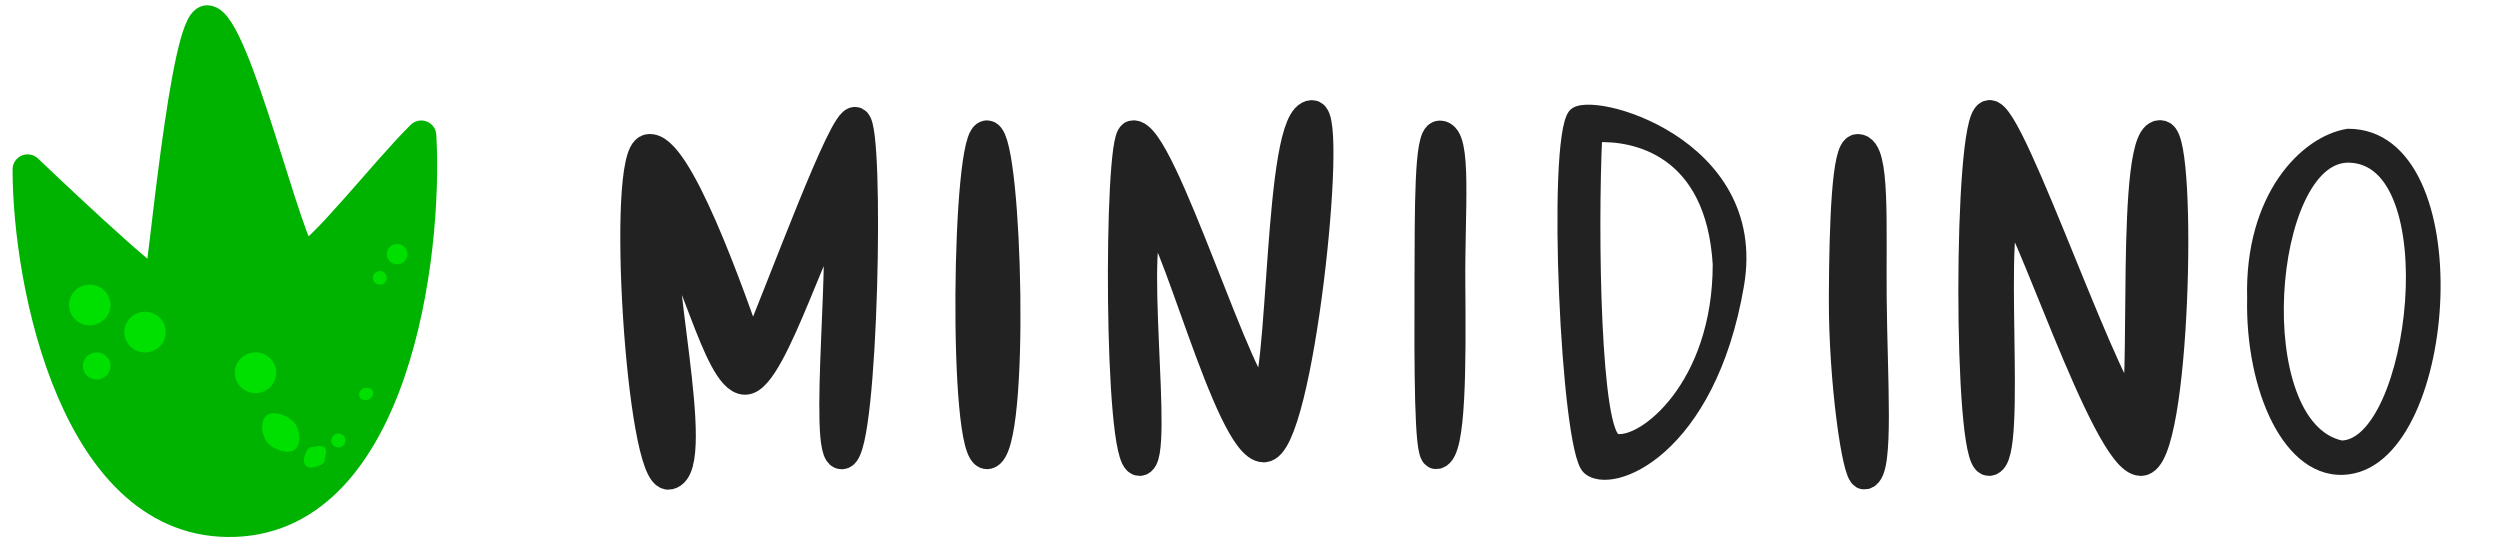
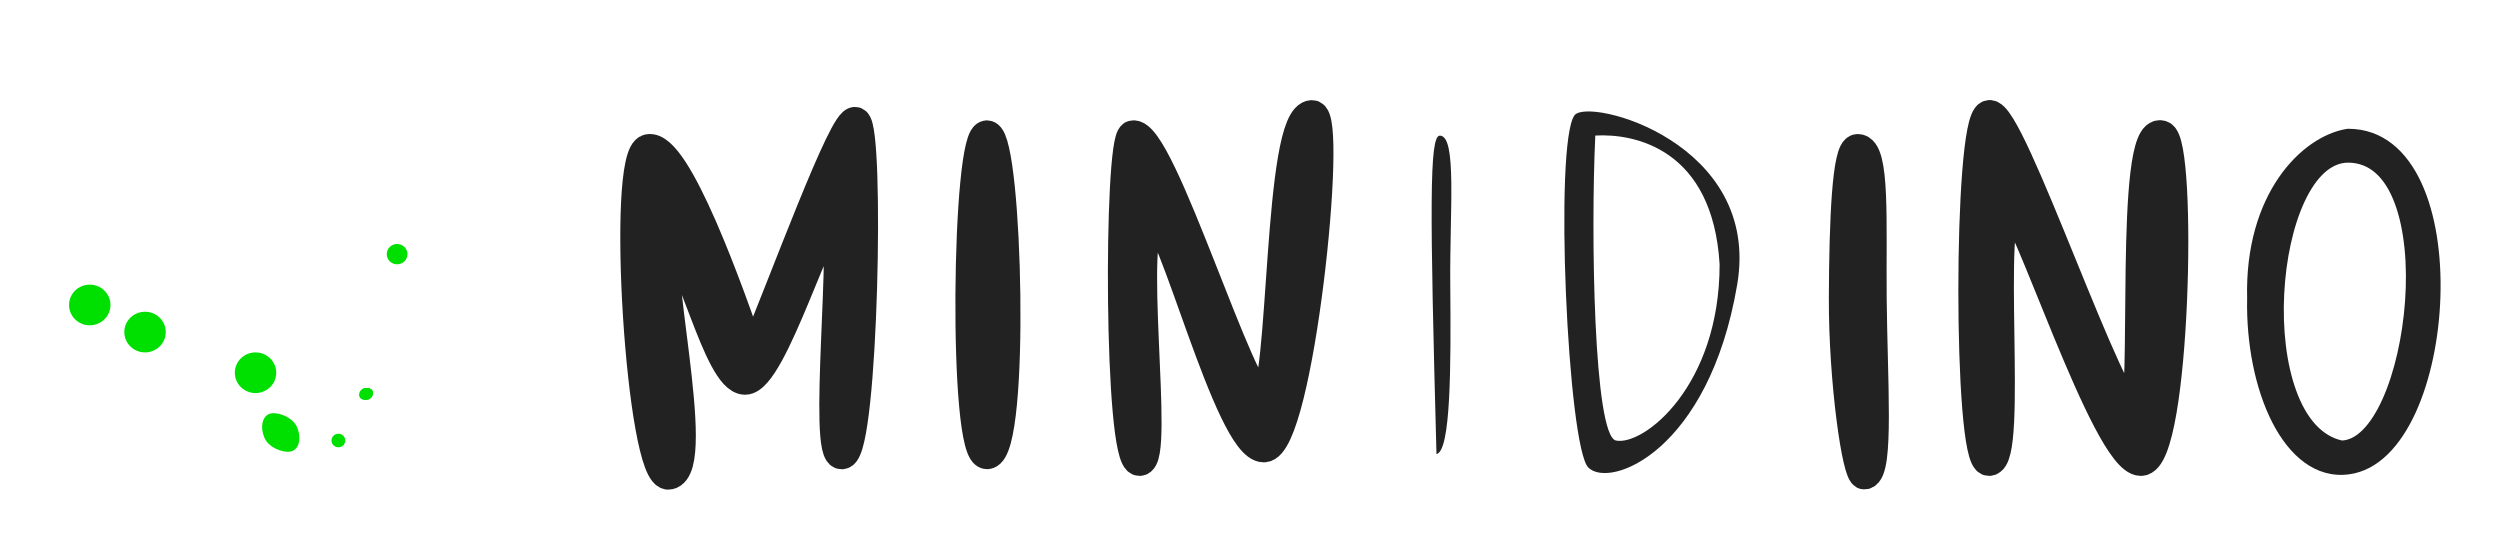
<svg xmlns="http://www.w3.org/2000/svg" width="83" height="18" viewBox="0 0 83 18" fill="none">
  <path fill-rule="evenodd" clip-rule="evenodd" d="M52.276 3.825C52.735 3.226 58.478 4.725 57.675 9.45C56.737 14.972 53.46 16.236 52.735 15.525C52.047 14.85 51.588 4.726 52.276 3.825ZM52.964 4.5C54.278 4.425 56.862 4.95 57.091 8.776C57.091 12.825 54.569 14.806 53.652 14.626C52.91 14.48 52.811 7.725 52.964 4.5Z" fill="#222222" />
-   <path d="M57.675 9.451L57.449 9.414L57.675 9.451ZM52.277 3.825L52.093 3.69L52.277 3.825ZM52.735 15.524L52.573 15.684L52.735 15.524ZM57.092 8.775H57.321L57.32 8.762L57.092 8.775ZM52.964 4.499L52.951 4.274C52.895 4.278 52.841 4.301 52.801 4.341C52.762 4.381 52.738 4.433 52.736 4.489L52.964 4.499ZM53.652 14.625L53.697 14.405L53.652 14.625ZM57.901 9.487C58.322 7.011 57.019 5.376 55.574 4.452C54.854 3.992 54.093 3.703 53.477 3.567C53.169 3.5 52.89 3.468 52.665 3.476C52.553 3.48 52.446 3.494 52.353 3.523C52.251 3.551 52.16 3.609 52.093 3.689L52.46 3.96C52.449 3.975 52.447 3.966 52.491 3.952C52.532 3.939 52.594 3.929 52.681 3.926C52.855 3.919 53.093 3.944 53.376 4.006C53.941 4.13 54.651 4.399 55.324 4.829C56.665 5.687 57.831 7.164 57.449 9.413L57.901 9.487ZM52.573 15.684C52.839 15.945 53.283 15.983 53.737 15.87C54.205 15.754 54.745 15.47 55.28 14.991C56.353 14.033 57.426 12.286 57.901 9.488L57.449 9.413C56.987 12.136 55.952 13.782 54.971 14.658C54.479 15.097 54.005 15.34 53.625 15.434C53.232 15.531 52.994 15.46 52.898 15.365L52.573 15.684ZM52.093 3.69C52.023 3.781 51.976 3.908 51.94 4.038C51.902 4.175 51.87 4.34 51.844 4.527C51.79 4.902 51.754 5.382 51.732 5.929C51.689 7.023 51.703 8.401 51.761 9.769C51.819 11.136 51.919 12.499 52.049 13.565C52.114 14.097 52.187 14.56 52.266 14.913C52.306 15.09 52.348 15.244 52.394 15.368C52.436 15.484 52.492 15.604 52.573 15.684L52.898 15.365C52.888 15.354 52.88 15.342 52.874 15.329C52.855 15.292 52.838 15.254 52.825 15.215C52.779 15.085 52.742 14.952 52.714 14.817C52.639 14.484 52.568 14.037 52.504 13.512C52.376 12.461 52.276 11.11 52.219 9.75C52.162 8.39 52.148 7.025 52.19 5.947C52.212 5.407 52.247 4.943 52.298 4.589C52.323 4.413 52.351 4.267 52.382 4.156C52.415 4.039 52.444 3.981 52.46 3.96L52.093 3.69ZM57.32 8.762C57.203 6.796 56.475 5.64 55.57 4.993C54.674 4.352 53.641 4.235 52.951 4.274L52.978 4.724C53.602 4.688 54.518 4.797 55.299 5.356C56.073 5.909 56.751 6.929 56.863 8.788L57.32 8.762ZM53.607 14.846C53.923 14.908 54.315 14.781 54.698 14.547C55.091 14.307 55.512 13.93 55.899 13.421C56.675 12.402 57.321 10.847 57.321 8.775H56.862C56.862 10.753 56.247 12.213 55.532 13.152C55.174 13.622 54.793 13.959 54.455 14.166C54.107 14.379 53.84 14.433 53.697 14.404L53.607 14.846V14.846ZM52.736 4.489C52.659 6.108 52.645 8.61 52.744 10.727C52.793 11.785 52.871 12.753 52.984 13.47C53.04 13.826 53.107 14.131 53.187 14.355C53.227 14.467 53.274 14.57 53.333 14.652C53.388 14.73 53.476 14.82 53.607 14.846L53.697 14.405C53.735 14.412 53.736 14.433 53.709 14.395C53.671 14.336 53.641 14.272 53.62 14.206C53.553 14.021 53.492 13.748 53.437 13.4C53.328 12.709 53.251 11.759 53.202 10.707C53.104 8.603 53.118 6.115 53.194 4.51L52.736 4.489Z" fill="#222222" />
  <path d="M37.602 4.5C37.143 4.724 37.143 15.3 37.831 15.3C38.519 15.3 37.373 7.455 38.29 7.2C38.885 7.034 40.812 14.85 41.958 14.85C43.105 14.85 44.251 3.825 43.563 3.825C42.417 3.825 42.646 13.05 41.958 13.275C41.27 13.5 38.519 4.275 37.602 4.5Z" fill="#222222" stroke="#222222" stroke-linecap="round" stroke-linejoin="round" />
  <path fill-rule="evenodd" clip-rule="evenodd" d="M77.956 4.5C82.083 4.5 81.395 15.075 77.956 15.525C76.019 15.778 74.77 12.876 74.834 9.9C74.746 6.525 76.58 4.725 77.956 4.5ZM77.956 5.175C81.395 5.175 80.249 14.85 77.727 14.85C74.517 14.175 75.204 5.175 77.956 5.175Z" fill="#222222" />
  <path d="M77.956 15.525L77.986 15.748L77.956 15.525ZM77.956 4.5V4.275C77.943 4.275 77.931 4.276 77.918 4.278L77.956 4.5ZM74.834 9.9L75.063 9.904C75.064 9.901 75.064 9.897 75.063 9.894L74.834 9.9ZM77.727 14.85L77.678 15.07C77.694 15.073 77.71 15.075 77.727 15.075V14.85ZM77.986 15.748C78.968 15.619 79.703 14.78 80.196 13.705C80.695 12.617 80.979 11.223 81.022 9.851C81.066 8.48 80.871 7.107 80.389 6.066C79.906 5.023 79.112 4.275 77.956 4.275V4.725C78.863 4.725 79.53 5.298 79.972 6.252C80.415 7.209 80.606 8.507 80.564 9.836C80.522 11.164 80.247 12.498 79.778 13.52C79.304 14.554 78.664 15.205 77.925 15.302L77.986 15.748V15.748ZM74.605 9.895C74.572 11.411 74.873 12.919 75.44 14.025C76.001 15.121 76.87 15.894 77.986 15.748L77.925 15.302C77.104 15.41 76.38 14.858 75.849 13.822C75.323 12.796 75.032 11.365 75.063 9.905L74.605 9.895ZM77.918 4.278C76.394 4.527 74.515 6.459 74.605 9.906L75.063 9.894C74.977 6.591 76.767 4.922 77.993 4.722L77.918 4.278ZM77.956 5.4C78.674 5.4 79.188 5.895 79.51 6.763C79.832 7.63 79.933 8.805 79.848 9.997C79.763 11.187 79.495 12.37 79.1 13.248C78.902 13.687 78.678 14.038 78.438 14.276C78.2 14.513 77.961 14.625 77.727 14.625V15.075C78.122 15.075 78.472 14.884 78.765 14.592C79.057 14.301 79.309 13.897 79.519 13.429C79.941 12.493 80.218 11.257 80.305 10.028C80.393 8.801 80.293 7.558 79.941 6.609C79.59 5.664 78.957 4.95 77.956 4.95V5.4ZM77.775 14.63C77.087 14.485 76.57 13.887 76.237 12.977C75.906 12.074 75.778 10.917 75.835 9.77C75.891 8.623 76.131 7.507 76.516 6.686C76.909 5.849 77.411 5.4 77.956 5.4V4.95C77.125 4.95 76.509 5.626 76.1 6.498C75.683 7.385 75.435 8.562 75.377 9.748C75.318 10.935 75.448 12.155 75.806 13.13C76.16 14.097 76.761 14.877 77.678 15.07L77.775 14.63Z" fill="#222222" />
  <path d="M66.033 3.825C65.345 4.05 65.345 15.3 66.033 15.3C66.844 15.3 65.912 6.975 66.721 6.75C67.18 6.623 69.931 15.3 71.077 15.3C72.224 15.3 72.453 4.725 71.765 4.5C70.677 4.144 71.307 13.575 70.848 13.725C70.16 13.95 66.721 3.6 66.033 3.825Z" fill="#222222" stroke="#222222" stroke-linecap="round" stroke-linejoin="round" />
-   <path d="M7.796 17.325C2.522 17.517 0.917 9.45 0.917 5.625C0.917 5.625 5.155 9.675 5.274 9.45C5.392 9.225 6.145 0.675 6.879 0.675C7.796 0.675 9.63 8.55 10.089 8.55C10.547 8.55 12.84 5.625 13.986 4.5C14.216 8.55 13.069 17.134 7.796 17.325Z" fill="#00B300" stroke="#00B300" stroke-linecap="round" stroke-linejoin="round" />
  <path d="M4.815 11.7C5.195 11.7 5.503 11.397 5.503 11.025C5.503 10.652 5.195 10.35 4.815 10.35C4.435 10.35 4.127 10.652 4.127 11.025C4.127 11.397 4.435 11.7 4.815 11.7Z" fill="#00E000" />
  <path d="M8.483 13.05C8.863 13.05 9.171 12.748 9.171 12.375C9.171 12.002 8.863 11.7 8.483 11.7C8.104 11.7 7.796 12.002 7.796 12.375C7.796 12.748 8.104 13.05 8.483 13.05Z" fill="#00E000" />
  <path d="M9.859 14.175C10.009 14.517 9.943 14.874 9.71 14.972C9.477 15.071 8.933 14.886 8.783 14.543C8.632 14.201 8.699 13.843 8.932 13.745C9.164 13.646 9.708 13.832 9.859 14.175Z" fill="#00E000" />
  <path d="M2.98 10.8C3.36 10.8 3.668 10.498 3.668 10.125C3.668 9.752 3.36 9.45 2.98 9.45C2.6 9.45 2.292 9.752 2.292 10.125C2.292 10.498 2.6 10.8 2.98 10.8Z" fill="#00E000" />
-   <path d="M3.21 12.6C3.463 12.6 3.669 12.398 3.669 12.15C3.669 11.901 3.463 11.7 3.21 11.7C2.957 11.7 2.752 11.901 2.752 12.15C2.752 12.398 2.957 12.6 3.21 12.6Z" fill="#00E000" />
  <path d="M13.184 8.775C13.374 8.775 13.528 8.624 13.528 8.438C13.528 8.251 13.374 8.1 13.184 8.1C12.994 8.1 12.84 8.251 12.84 8.438C12.84 8.624 12.994 8.775 13.184 8.775Z" fill="#00E000" />
-   <path d="M12.839 9.225C12.839 9.285 12.815 9.342 12.772 9.384C12.729 9.426 12.671 9.45 12.61 9.45C12.549 9.45 12.491 9.426 12.448 9.384C12.405 9.342 12.381 9.285 12.381 9.225C12.381 9.165 12.405 9.108 12.448 9.066C12.491 9.024 12.549 9 12.61 9C12.671 9 12.729 9.024 12.772 9.066C12.815 9.108 12.839 9.165 12.839 9.225ZM10.776 15.3C10.776 15.424 10.444 15.525 10.317 15.525C10.257 15.525 10.198 15.501 10.155 15.459C10.112 15.417 10.088 15.36 10.088 15.3C10.088 15.176 10.191 14.85 10.317 14.85C10.378 14.85 10.681 14.759 10.776 14.85C10.88 14.95 10.776 15.235 10.776 15.3ZM11.464 14.625C11.464 14.685 11.44 14.742 11.397 14.784C11.354 14.826 11.295 14.85 11.235 14.85C11.174 14.85 11.115 14.826 11.072 14.784C11.029 14.742 11.005 14.685 11.005 14.625C11.005 14.565 11.029 14.508 11.072 14.466C11.115 14.424 11.174 14.4 11.235 14.4C11.295 14.4 11.354 14.424 11.397 14.466C11.44 14.508 11.464 14.565 11.464 14.625Z" fill="#00E000" />
  <path d="M11.464 14.625C11.464 14.685 11.44 14.742 11.397 14.784C11.354 14.826 11.296 14.85 11.235 14.85C11.174 14.85 11.116 14.826 11.073 14.784C11.03 14.742 11.005 14.685 11.005 14.625C11.005 14.565 11.03 14.508 11.073 14.466C11.116 14.424 11.174 14.4 11.235 14.4C11.296 14.4 11.354 14.424 11.397 14.466C11.44 14.508 11.464 14.565 11.464 14.625ZM12.381 13.05C12.381 13.11 12.357 13.167 12.314 13.209C12.271 13.251 12.213 13.275 12.152 13.275C12.025 13.275 11.93 13.23 11.93 13.106C11.93 13.047 11.954 12.989 11.997 12.947C12.04 12.905 12.098 12.881 12.159 12.881C12.286 12.881 12.381 12.926 12.381 13.05Z" fill="#00E000" />
  <path d="M12.381 13.05C12.381 13.11 12.357 13.167 12.314 13.209C12.271 13.251 12.213 13.275 12.152 13.275C12.025 13.275 11.93 13.23 11.93 13.106C11.93 13.047 11.954 12.989 11.997 12.947C12.04 12.905 12.098 12.881 12.159 12.881C12.286 12.881 12.381 12.926 12.381 13.05Z" fill="#00E000" />
  <path d="M21.527 4.954C20.61 5.134 21.297 15.935 22.215 15.755C23.361 15.529 21.527 8.105 22.215 8.105C22.902 8.105 23.82 12.605 24.737 12.605C25.654 12.605 27.259 6.98 27.717 7.205C28.176 7.43 27.285 15.3 27.972 15.075C28.66 14.85 28.864 4.28 28.405 4.055C28.038 3.875 26.036 9.379 24.966 11.929C24.202 9.679 22.444 4.774 21.527 4.954ZM32.787 4.5C33.44 4.713 33.704 14.895 32.787 15.075C31.963 15.237 32.099 4.275 32.787 4.5Z" fill="#222222" stroke="#222222" stroke-linecap="round" stroke-linejoin="round" />
-   <path d="M47.691 15.075C47.453 15.122 47.452 12.224 47.461 9.45C47.47 6.869 47.451 4.506 47.801 4.503C48.378 4.5 48.127 6.978 48.149 9.45C48.173 12.156 48.17 14.981 47.691 15.075Z" fill="#222222" />
-   <path d="M47.461 9.45C47.452 12.224 47.453 15.122 47.691 15.075C48.17 14.981 48.173 12.156 48.149 9.45M47.461 9.45C47.47 6.869 47.451 4.506 47.801 4.503C48.378 4.5 48.127 6.978 48.149 9.45M47.461 9.45H48.149" stroke="#222222" stroke-linecap="round" stroke-linejoin="round" />
+   <path d="M47.691 15.075C47.47 6.869 47.451 4.506 47.801 4.503C48.378 4.5 48.127 6.978 48.149 9.45C48.173 12.156 48.17 14.981 47.691 15.075Z" fill="#222222" />
  <path d="M61.906 15.75C61.668 15.796 61.208 12.67 61.218 9.896C61.227 7.315 61.327 4.952 61.676 4.95C62.254 4.946 62.116 7.425 62.138 9.896C62.162 12.602 62.385 15.656 61.906 15.75Z" fill="#222222" />
  <path d="M61.218 9.896C61.208 12.67 61.668 15.796 61.906 15.75C62.385 15.656 62.162 12.602 62.138 9.896M61.218 9.896C61.227 7.315 61.327 4.952 61.676 4.95C62.254 4.946 62.116 7.425 62.138 9.896M61.218 9.896H62.138" stroke="#222222" stroke-linecap="round" stroke-linejoin="round" />
</svg>